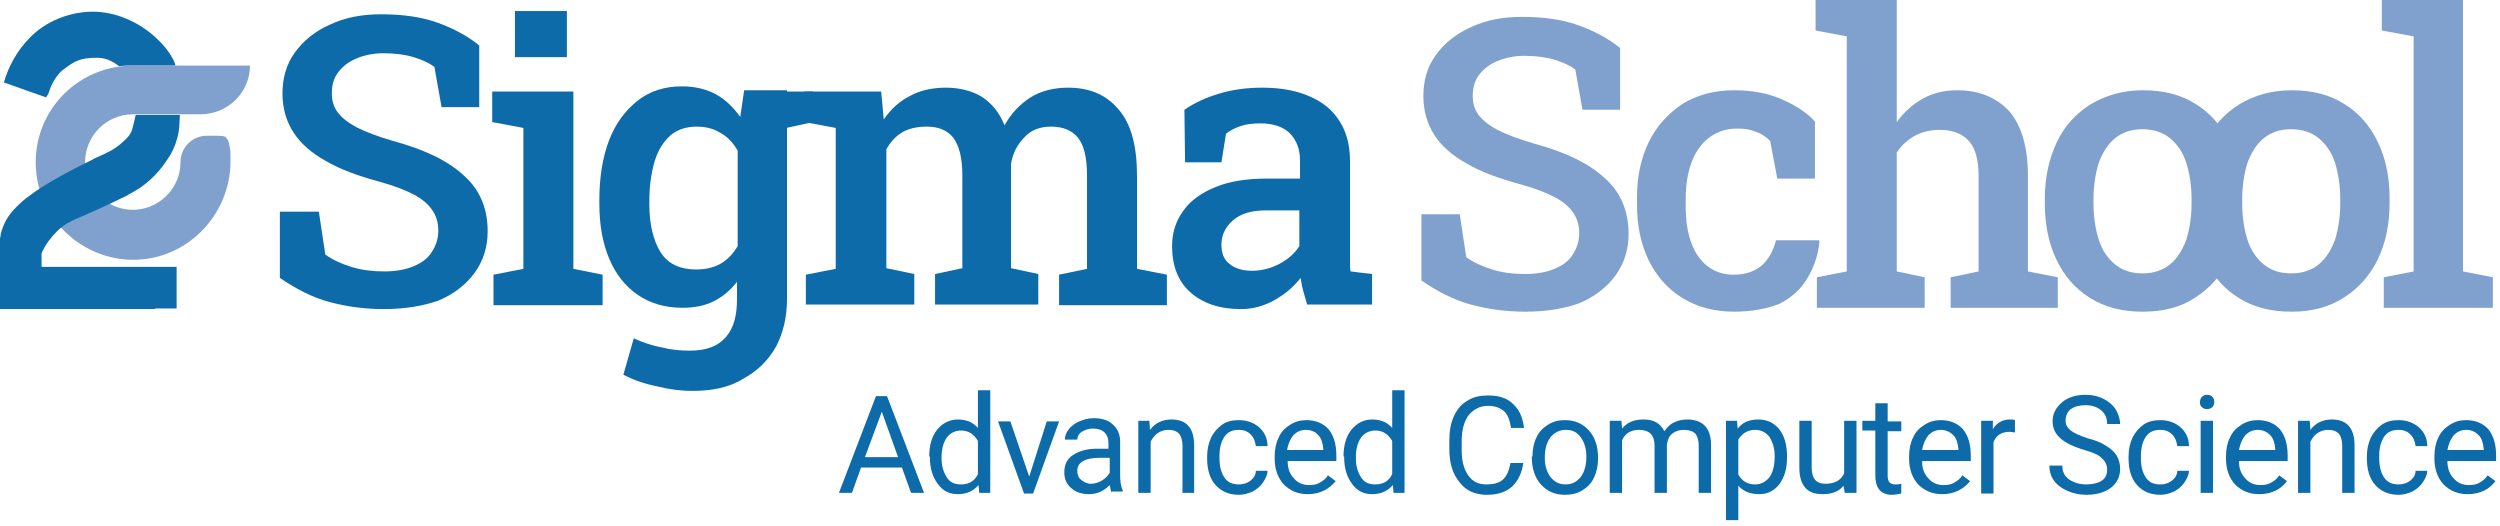
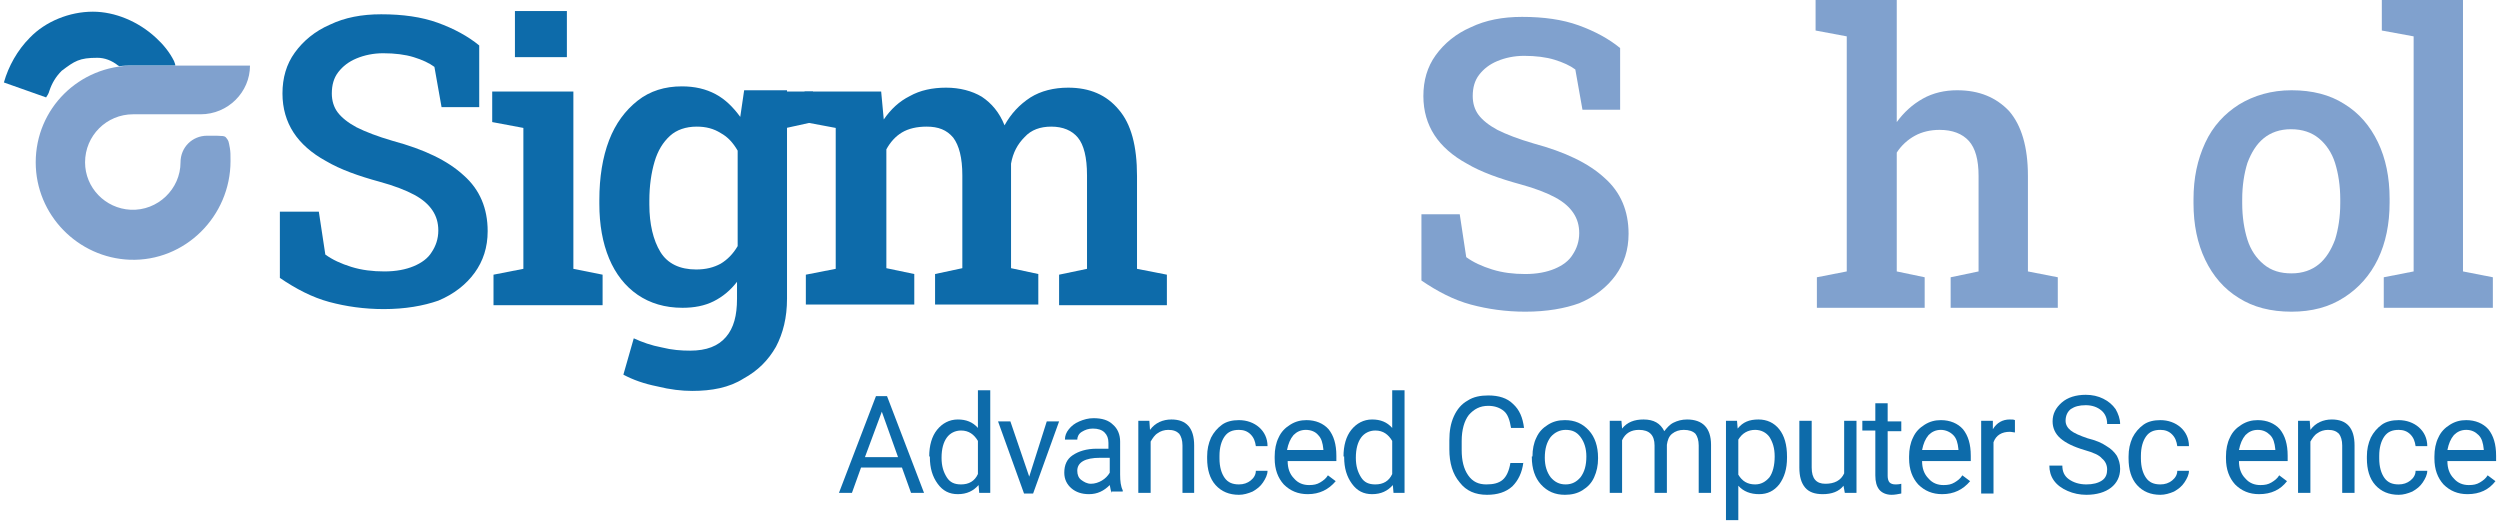
<svg xmlns="http://www.w3.org/2000/svg" width="385px" height="81px" viewBox="0 0 385 81" version="1.1">
  <title>2sigma-hlogo-tag</title>
  <g id="new-logo" stroke="none" stroke-width="1" fill="none" fill-rule="evenodd">
    <g id="2sigma-hlogo-tag">
      <g id="Group" transform="translate(-0, 1.8)">
        <path d="M26.8,7.6 C26.1,6.2 25.1,5 24,4 C21.3,1.5 17.7,-1.77635684e-15 14.3,-1.77635684e-15 C10.7,-1.77635684e-15 7,1.5 4.6,4 C2.7,5.9 1.3,8.4 0.6,10.9 L7.1,13.2 C7.3,12.9 7.5,12.6 7.6,12.2 C8,11 8.6,10 9.5,9.1 C11.5,7.6 12.2,7.1 15,7.1 C16.1,7.1 17.2,7.5 18.2,8.3 C18.3,8.3 18.3,8.4 18.4,8.4 C19,8.3 19.6,8.3 20.2,8.3 C21.4,8.3 22.4,8.3 23.1,8.3 C24.5,8.3 25.2,8.3 25.2,8.3 C25.9,8.3 26.5,8.3 27,8.3 C27,8.1 26.9,7.9 26.8,7.6 Z" id="Path" fill="#0D6BAA" />
        <path d="M20.5,15.8 C16.4,15.8 13.1,19.1 13.1,23.2 C13.1,27.1 16.2,30.3 20.1,30.5 C24.3,30.7 27.8,27.3 27.8,23.2 C27.8,20.9 29.6,19.1 31.9,19.1 C34.6,19.1 34.6,19.1 34.9,19.5 C35.2,19.9 35.2,19.9 35.4,21 C35.5,21.6 35.5,22 35.5,23 C35.5,31.5 28.5,38.5 20,38.2 C12,37.9 5.5,31.3 5.5,23.2 C5.5,14.9 12.2,8.3 20.5,8.3 C26,8.3 27,8.3 23.4,8.3 C33.9,8.3 26.8,8.3 30.9,8.3 C35,8.3 29.2,8.3 38.5,8.3 C38.5,12.4 35.1,15.8 30.9,15.8 C26.7,15.8 23.2,15.8 20.5,15.8" id="Fill-17_00000067920879053071262600000012655073764539667387_" fill="#80A1CE" />
-         <path d="M6.4,37.6 C6.5,37.5 6.5,37.5 6.4,37.6 L6.4,37.5 C6.4,37.5 6.4,37.5 6.4,37.4 L6.4,37.4 C6.4,37.4 6.4,37.3 6.4,37.3 C6.4,37.3 6.4,37.3 6.4,37.3 L6.4,37.2 C6.4,37.2 6.4,37.2 6.4,37.2 L6.4,37.2 C6.4,37.1 6.5,37.1 6.5,37 C6.5,36.9 6.5,36.9 6.6,36.8 C7,35.9 7.8,34.8 8.7,33.9 C9.4,33.2 10.2,32.6 10.9,32.3 C11.7,31.9 12.7,31.5 13.8,31 C14.4,30.7 15,30.5 15.6,30.2 C16.7,29.7 18.1,29 19.6,28.3 C19.7,28.2 19.8,28.2 19.9,28.1 L19.9,28.1 C20.5,27.8 21.1,27.4 21.6,27.1 C23.9,25.5 25.2,23.7 26.2,22.1 C26.8,21.1 27.4,19.6 27.6,17.9 L27.7,15.9 L20.9,15.9 L20.6,17.2 L20.5,17.6 C20.3,18.4 20.1,19 19.2,19.8 C17.8,21.1 17.2,21.4 15,22.4 C14.8,22.5 14.5,22.6 14.2,22.8 C13.4,23.2 12.6,23.6 11.8,24 L11.8,24 C11.8,24 11.8,24 11.8,24 C9.1,25.4 6.8,26.7 5,28 C4.9,28.1 4.7,28.2 4.6,28.3 C3.7,28.9 3,29.6 2.4,30.2 C1.3,31.3 0.5,32.6 0.1,34.3 L0.1,34.4 L0.1,34.4 L0.1,34.4 C0.1,34.6 1.77635684e-15,34.8 1.77635684e-15,35 L1.77635684e-15,35 C1.77635684e-15,35 1.77635684e-15,35.1 1.77635684e-15,35.1 L1.77635684e-15,35.2 C1.77635684e-15,35.3 1.77635684e-15,35.4 1.77635684e-15,35.5 L1.77635684e-15,35.5 C1.77635684e-15,35.6 1.77635684e-15,35.6 1.77635684e-15,35.7 C1.77635684e-15,35.8 1.77635684e-15,36 1.77635684e-15,36.1 C1.77635684e-15,36.2 1.77635684e-15,36.2 1.77635684e-15,36.3 L1.77635684e-15,36.4 C1.77635684e-15,36.5 1.77635684e-15,36.5 1.77635684e-15,36.5 C1.77635684e-15,37.2 1.77635684e-15,38.1 1.77635684e-15,38.6 L1.77635684e-15,45.8 L6.1,45.8 L6.6,45.8 L23.5,45.8 C23.7,45.8 23.8,45.8 24,45.7 L27.2,45.7 L27.2,39.3 L27.2,39.3 L22.6,39.3 L6.4,39.3 C6.4,39.1 6.4,38.4 6.4,37.9 L6.4,37.9 C6.4,37.9 6.4,37.9 6.4,37.9 L6.4,37.9 L6.4,37.9 L6.4,37.8 C6.4,37.7 6.4,37.6 6.4,37.6 Z" id="Path" fill="#0D6BAA" />
      </g>
      <g id="Group" transform="translate(129.2, 60.1)" fill="#0D6BAA" fill-rule="nonzero">
        <path d="M9.7,11.9 L3.4,11.9 L2,15.8 L2.84217094e-14,15.8 L5.7,0.9 L7.4,0.9 L13.1,15.8 L11.1,15.8 L9.7,11.9 Z M4,10.3 L9.1,10.3 L6.6,3.3 L4,10.3 Z" id="Shape" />
        <path d="M13.9,10.2 C13.9,8.5 14.3,7.1 15.1,6.1 C15.9,5.1 17,4.5 18.3,4.5 C19.6,4.5 20.6,4.9 21.4,5.8 L21.4,1.42108547e-14 L23.3,1.42108547e-14 L23.3,15.8 L21.6,15.8 L21.5,14.6 C20.7,15.5 19.7,16 18.3,16 C17,16 16,15.5 15.2,14.4 C14.4,13.3 14,12 14,10.3 L14,10.2 L13.9,10.2 Z M15.8,10.4 C15.8,11.7 16.1,12.6 16.6,13.4 C17.1,14.2 17.8,14.5 18.8,14.5 C20,14.5 20.9,14 21.4,12.9 L21.4,7.8 C20.8,6.8 20,6.2 18.8,6.2 C17.9,6.2 17.1,6.6 16.6,7.3 C16.1,8 15.8,9 15.8,10.4 Z" id="Shape" />
        <polygon id="Path" points="29.3 13.3 32 4.8 33.9 4.8 29.9 15.9 28.5 15.9 24.5 4.8 26.4 4.8" />
        <path d="M42,15.8 C41.9,15.6 41.8,15.2 41.7,14.6 C40.8,15.5 39.8,16 38.5,16 C37.4,16 36.5,15.7 35.8,15.1 C35.1,14.5 34.7,13.7 34.7,12.7 C34.7,11.5 35.1,10.6 36,10 C36.9,9.4 38.1,9 39.7,9 L41.5,9 L41.5,8.1 C41.5,7.4 41.3,6.9 40.9,6.5 C40.5,6.1 39.9,5.9 39.1,5.9 C38.4,5.9 37.9,6.1 37.4,6.4 C36.9,6.7 36.7,7.2 36.7,7.6 L34.8,7.6 C34.8,7 35,6.5 35.4,6 C35.8,5.5 36.3,5.1 37,4.8 C37.7,4.5 38.4,4.3 39.2,4.3 C40.5,4.3 41.5,4.6 42.2,5.3 C42.9,5.9 43.3,6.8 43.3,7.9 L43.3,13 C43.3,14 43.4,14.8 43.7,15.4 L43.7,15.6 L42,15.6 L42,15.8 Z M38.8,14.4 C39.4,14.4 40,14.2 40.5,13.9 C41,13.6 41.4,13.2 41.7,12.7 L41.7,10.4 L40.2,10.4 C37.9,10.4 36.7,11.1 36.7,12.4 C36.7,13 36.9,13.5 37.3,13.8 C37.7,14.1 38.2,14.4 38.8,14.4 Z" id="Shape" />
        <path d="M47.8,4.7 L47.9,6.1 C48.7,5 49.9,4.5 51.2,4.5 C53.5,4.5 54.7,5.8 54.7,8.5 L54.7,15.8 L52.9,15.8 L52.9,8.5 C52.9,7.7 52.7,7.1 52.4,6.7 C52,6.3 51.5,6.1 50.7,6.1 C50.1,6.1 49.5,6.3 49.1,6.6 C48.6,6.9 48.3,7.4 48,7.9 L48,15.8 L46.1,15.8 L46.1,4.7 L47.8,4.7 Z" id="Path" />
        <path d="M61.6,14.5 C62.3,14.5 62.9,14.3 63.4,13.9 C63.9,13.5 64.2,13 64.2,12.4 L66,12.4 C66,13 65.7,13.6 65.3,14.2 C64.9,14.8 64.4,15.2 63.7,15.6 C63,15.9 62.3,16.1 61.6,16.1 C60.1,16.1 58.9,15.6 58,14.6 C57.1,13.6 56.7,12.2 56.7,10.5 L56.7,10.2 C56.7,9.1 56.9,8.2 57.3,7.3 C57.7,6.5 58.3,5.8 59,5.3 C59.7,4.8 60.6,4.6 61.6,4.6 C62.8,4.6 63.9,5 64.7,5.7 C65.5,6.4 66,7.4 66,8.6 L64.2,8.6 C64.1,7.9 63.9,7.3 63.4,6.8 C62.9,6.3 62.3,6.1 61.6,6.1 C60.6,6.1 59.9,6.4 59.4,7.1 C58.9,7.8 58.6,8.8 58.6,10.1 L58.6,10.5 C58.6,11.8 58.9,12.8 59.4,13.5 C59.9,14.2 60.6,14.5 61.6,14.5 Z" id="Path" />
        <path d="M72.2,16 C70.7,16 69.5,15.5 68.5,14.5 C67.6,13.5 67.1,12.2 67.1,10.5 L67.1,10.2 C67.1,9.1 67.3,8.1 67.7,7.3 C68.1,6.4 68.7,5.8 69.5,5.3 C70.3,4.8 71.1,4.6 72,4.6 C73.4,4.6 74.6,5.1 75.4,6 C76.2,7 76.6,8.3 76.6,10.1 L76.6,10.9 L69.1,10.9 C69.1,12 69.4,12.9 70.1,13.6 C70.7,14.3 71.5,14.6 72.4,14.6 C73.1,14.6 73.6,14.5 74.1,14.2 C74.6,13.9 75,13.6 75.3,13.1 L76.5,14 C75.4,15.3 74,16 72.2,16 Z M71.9,6.1 C71.1,6.1 70.5,6.4 70,6.9 C69.5,7.5 69.2,8.2 69,9.2 L74.6,9.2 L74.6,9.1 C74.5,8.1 74.3,7.4 73.8,6.9 C73.4,6.4 72.7,6.1 71.9,6.1 Z" id="Shape" />
        <path d="M77.7,10.2 C77.7,8.5 78.1,7.1 78.9,6.1 C79.7,5.1 80.8,4.5 82.1,4.5 C83.4,4.5 84.4,4.9 85.2,5.8 L85.2,1.42108547e-14 L87.1,1.42108547e-14 L87.1,15.8 L85.4,15.8 L85.3,14.6 C84.5,15.5 83.5,16 82.1,16 C80.8,16 79.8,15.5 79,14.4 C78.2,13.3 77.8,12 77.8,10.3 L77.8,10.2 L77.7,10.2 Z M79.6,10.4 C79.6,11.7 79.9,12.6 80.4,13.4 C80.9,14.2 81.6,14.5 82.6,14.5 C83.8,14.5 84.7,14 85.2,12.9 L85.2,7.8 C84.6,6.8 83.8,6.2 82.6,6.2 C81.7,6.2 80.9,6.6 80.4,7.3 C79.9,8 79.6,9 79.6,10.4 Z" id="Shape" />
        <path d="M105.4,11.1 C105.2,12.7 104.6,13.9 103.7,14.8 C102.7,15.7 101.4,16.1 99.8,16.1 C98,16.1 96.6,15.5 95.6,14.2 C94.5,12.9 94,11.2 94,9.1 L94,7.7 C94,6.3 94.2,5.1 94.7,4 C95.2,2.9 95.9,2.1 96.8,1.6 C97.7,1 98.8,0.8 100,0.8 C101.6,0.8 102.9,1.2 103.8,2.1 C104.8,3 105.3,4.2 105.5,5.8 L103.5,5.8 C103.3,4.6 103,3.7 102.4,3.2 C101.8,2.7 101,2.4 100,2.4 C98.7,2.4 97.8,2.9 97,3.8 C96.3,4.7 95.9,6.1 95.9,7.8 L95.9,9.2 C95.9,10.8 96.2,12.1 96.9,13.1 C97.6,14.1 98.5,14.5 99.7,14.5 C100.8,14.5 101.6,14.3 102.2,13.8 C102.8,13.3 103.2,12.4 103.4,11.2 L105.4,11.2 L105.4,11.1 Z" id="Path" />
        <path d="M106.8,10.2 C106.8,9.1 107,8.1 107.4,7.3 C107.8,6.4 108.4,5.8 109.2,5.3 C110,4.8 110.8,4.6 111.8,4.6 C113.3,4.6 114.5,5.1 115.5,6.2 C116.4,7.2 116.9,8.6 116.9,10.4 L116.9,10.5 C116.9,11.6 116.7,12.5 116.3,13.4 C115.9,14.3 115.3,14.9 114.5,15.4 C113.7,15.9 112.8,16.1 111.8,16.1 C110.3,16.1 109.1,15.6 108.1,14.5 C107.2,13.5 106.7,12.1 106.7,10.3 L106.7,10.2 L106.8,10.2 Z M108.7,10.4 C108.7,11.6 109,12.6 109.6,13.4 C110.2,14.1 110.9,14.5 111.9,14.5 C112.9,14.5 113.6,14.1 114.2,13.4 C114.8,12.6 115.1,11.6 115.1,10.2 C115.1,9 114.8,8 114.2,7.2 C113.6,6.4 112.9,6.1 111.9,6.1 C111,6.1 110.2,6.5 109.6,7.2 C109,8 108.7,9 108.7,10.4 Z" id="Shape" />
        <path d="M120.5,4.7 L120.6,5.9 C121.4,4.9 122.5,4.5 123.9,4.5 C125.5,4.5 126.5,5.1 127.1,6.3 C127.5,5.8 127.9,5.3 128.5,5 C129.1,4.7 129.8,4.5 130.6,4.5 C133,4.5 134.3,5.8 134.3,8.4 L134.3,15.8 L132.4,15.8 L132.4,8.5 C132.4,7.7 132.2,7.1 131.9,6.7 C131.5,6.3 130.9,6.1 130.1,6.1 C129.4,6.1 128.8,6.3 128.3,6.7 C127.8,7.1 127.6,7.7 127.5,8.4 L127.5,15.8 L125.6,15.8 L125.6,8.5 C125.6,6.9 124.8,6.1 123.2,6.1 C122,6.1 121.1,6.6 120.6,7.7 L120.6,15.8 L118.7,15.8 L118.7,4.7 L120.5,4.7 Z" id="Path" />
        <path d="M146,10.4 C146,12.1 145.6,13.4 144.8,14.5 C144,15.5 143,16 141.7,16 C140.4,16 139.3,15.6 138.5,14.7 L138.5,20 L136.6,20 L136.6,4.7 L138.3,4.7 L138.4,5.9 C139.2,4.9 140.2,4.5 141.6,4.5 C142.9,4.5 144,5 144.8,6 C145.6,7 146,8.4 146,10.2 L146,10.4 Z M144.1,10.2 C144.1,8.9 143.8,8 143.3,7.2 C142.8,6.5 142,6.1 141.1,6.1 C140,6.1 139.1,6.6 138.5,7.6 L138.5,13 C139.1,14 139.9,14.5 141.1,14.5 C142,14.5 142.7,14.1 143.3,13.4 C143.8,12.7 144.1,11.6 144.1,10.2 Z" id="Shape" />
        <path d="M154.7,14.7 C154,15.6 152.9,16 151.5,16 C150.3,16 149.4,15.7 148.8,15 C148.2,14.3 147.9,13.3 147.9,11.9 L147.9,4.7 L149.8,4.7 L149.8,11.9 C149.8,13.6 150.5,14.4 151.9,14.4 C153.3,14.4 154.3,13.9 154.8,12.8 L154.8,4.7 L156.7,4.7 L156.7,15.8 L154.9,15.8 L154.7,14.7 Z" id="Path" />
        <path d="M161.5,2.1 L161.5,4.8 L163.6,4.8 L163.6,6.3 L161.5,6.3 L161.5,13.2 C161.5,13.6 161.6,14 161.8,14.2 C162,14.4 162.3,14.5 162.7,14.5 C162.9,14.5 163.2,14.5 163.6,14.4 L163.6,15.9 C163.1,16 162.6,16.1 162.1,16.1 C161.3,16.1 160.6,15.8 160.2,15.3 C159.8,14.8 159.6,14.1 159.6,13.1 L159.6,6.2 L157.6,6.2 L157.6,4.7 L159.6,4.7 L159.6,2 L161.5,2 L161.5,2.1 Z" id="Path" />
        <path d="M169.9,16 C168.4,16 167.2,15.5 166.2,14.5 C165.3,13.5 164.8,12.2 164.8,10.5 L164.8,10.2 C164.8,9.1 165,8.1 165.4,7.3 C165.8,6.4 166.4,5.8 167.2,5.3 C168,4.8 168.8,4.6 169.7,4.6 C171.1,4.6 172.3,5.1 173.1,6 C173.9,7 174.3,8.3 174.3,10.1 L174.3,10.9 L166.8,10.9 C166.8,12 167.1,12.9 167.8,13.6 C168.4,14.3 169.2,14.6 170.1,14.6 C170.8,14.6 171.3,14.5 171.8,14.2 C172.3,13.9 172.7,13.6 173,13.1 L174.2,14 C173.1,15.3 171.7,16 169.9,16 Z M169.7,6.1 C168.9,6.1 168.3,6.4 167.8,6.9 C167.3,7.5 167,8.2 166.8,9.2 L172.4,9.2 L172.4,9.1 C172.3,8.1 172.1,7.4 171.6,6.9 C171.1,6.4 170.4,6.1 169.7,6.1 Z" id="Shape" />
        <path d="M181.2,6.5 C180.9,6.5 180.6,6.4 180.3,6.4 C179.1,6.4 178.2,6.9 177.8,8 L177.8,15.9 L175.9,15.9 L175.9,4.7 L177.7,4.7 L177.7,6 C178.3,5 179.2,4.5 180.3,4.5 C180.7,4.5 180.9,4.5 181.1,4.6 L181.1,6.5 L181.2,6.5 Z" id="Path" />
        <path d="M191.8,9.2 C190.1,8.7 188.9,8.1 188.1,7.4 C187.3,6.7 186.9,5.8 186.9,4.8 C186.9,3.6 187.4,2.7 188.3,1.9 C189.2,1.1 190.5,0.7 192,0.7 C193,0.7 193.9,0.9 194.7,1.3 C195.5,1.7 196.1,2.2 196.6,2.9 C197,3.6 197.3,4.4 197.3,5.2 L195.3,5.2 C195.3,4.3 195,3.6 194.4,3.1 C193.8,2.6 193,2.3 192,2.3 C191,2.3 190.3,2.5 189.7,2.9 C189.2,3.3 188.9,3.9 188.9,4.7 C188.9,5.3 189.2,5.8 189.7,6.2 C190.2,6.6 191.1,7 192.3,7.4 C193.5,7.7 194.5,8.1 195.2,8.6 C195.9,9 196.4,9.5 196.8,10.1 C197.1,10.7 197.3,11.3 197.3,12.1 C197.3,13.3 196.8,14.3 195.9,15 C195,15.7 193.7,16.1 192.1,16.1 C191.1,16.1 190.1,15.9 189.2,15.5 C188.3,15.1 187.6,14.6 187.1,13.9 C186.6,13.2 186.4,12.4 186.4,11.6 L188.4,11.6 C188.4,12.5 188.7,13.2 189.4,13.7 C190.1,14.2 191,14.5 192.1,14.5 C193.1,14.5 193.9,14.3 194.5,13.9 C195.1,13.5 195.3,12.9 195.3,12.2 C195.3,11.5 195,10.9 194.5,10.5 C194.1,10 193.2,9.6 191.8,9.2 Z" id="Path" />
        <path d="M203.5,14.5 C204.2,14.5 204.8,14.3 205.3,13.9 C205.8,13.5 206.1,13 206.1,12.4 L207.9,12.4 C207.9,13 207.6,13.6 207.2,14.2 C206.8,14.8 206.3,15.2 205.6,15.6 C204.9,15.9 204.2,16.1 203.5,16.1 C202,16.1 200.8,15.6 199.9,14.6 C199,13.6 198.6,12.2 198.6,10.5 L198.6,10.2 C198.6,9.1 198.8,8.2 199.2,7.3 C199.6,6.5 200.2,5.8 200.9,5.3 C201.6,4.8 202.5,4.6 203.5,4.6 C204.7,4.6 205.8,5 206.6,5.7 C207.4,6.4 207.9,7.4 207.9,8.6 L206.1,8.6 C206,7.9 205.8,7.3 205.3,6.8 C204.8,6.3 204.2,6.1 203.5,6.1 C202.5,6.1 201.8,6.4 201.3,7.1 C200.8,7.8 200.5,8.8 200.5,10.1 L200.5,10.5 C200.5,11.8 200.8,12.8 201.3,13.5 C201.8,14.2 202.5,14.5 203.5,14.5 Z" id="Path" />
-         <path d="M209.6,1.8 C209.6,1.5 209.7,1.2 209.9,1 C210.1,0.8 210.4,0.7 210.7,0.7 C211,0.7 211.3,0.8 211.5,1 C211.7,1.2 211.8,1.5 211.8,1.8 C211.8,2.1 211.7,2.4 211.5,2.6 C211.3,2.8 211,2.9 210.7,2.9 C210.4,2.9 210.1,2.8 209.9,2.6 C209.6,2.4 209.6,2.1 209.6,1.8 Z M211.6,15.8 L209.7,15.8 L209.7,4.7 L211.6,4.7 L211.6,15.8 Z" id="Shape" />
        <path d="M218.7,16 C217.2,16 216,15.5 215,14.5 C214.1,13.5 213.6,12.2 213.6,10.5 L213.6,10.2 C213.6,9.1 213.8,8.1 214.2,7.3 C214.6,6.4 215.2,5.8 216,5.3 C216.8,4.8 217.6,4.6 218.5,4.6 C219.9,4.6 221.1,5.1 221.9,6 C222.7,7 223.1,8.3 223.1,10.1 L223.1,10.9 L215.6,10.9 C215.6,12 215.9,12.9 216.6,13.6 C217.2,14.3 218,14.6 218.9,14.6 C219.6,14.6 220.1,14.5 220.6,14.2 C221.1,13.9 221.5,13.6 221.8,13.1 L223,14 C222,15.3 220.6,16 218.7,16 Z M218.5,6.1 C217.7,6.1 217.1,6.4 216.6,6.9 C216.1,7.5 215.8,8.2 215.6,9.2 L221.2,9.2 L221.2,9.1 C221.1,8.1 220.9,7.4 220.4,6.9 C219.9,6.4 219.3,6.1 218.5,6.1 Z" id="Shape" />
        <path d="M226.5,4.7 L226.6,6.1 C227.4,5 228.6,4.5 229.9,4.5 C232.2,4.5 233.4,5.8 233.4,8.5 L233.4,15.8 L231.5,15.8 L231.5,8.5 C231.5,7.7 231.3,7.1 231,6.7 C230.6,6.3 230.1,6.1 229.3,6.1 C228.7,6.1 228.1,6.3 227.7,6.6 C227.2,6.9 226.9,7.4 226.6,7.9 L226.6,15.8 L224.7,15.8 L224.7,4.7 L226.5,4.7 Z" id="Path" />
        <path d="M240.2,14.5 C240.9,14.5 241.5,14.3 242,13.9 C242.5,13.5 242.8,13 242.8,12.4 L244.6,12.4 C244.6,13 244.3,13.6 243.9,14.2 C243.5,14.8 243,15.2 242.3,15.6 C241.6,15.9 240.9,16.1 240.2,16.1 C238.7,16.1 237.5,15.6 236.6,14.6 C235.7,13.6 235.3,12.2 235.3,10.5 L235.3,10.2 C235.3,9.1 235.5,8.2 235.9,7.3 C236.3,6.5 236.9,5.8 237.6,5.3 C238.3,4.8 239.2,4.6 240.2,4.6 C241.4,4.6 242.5,5 243.3,5.7 C244.1,6.4 244.6,7.4 244.6,8.6 L242.8,8.6 C242.7,7.9 242.5,7.3 242,6.8 C241.5,6.3 240.9,6.1 240.2,6.1 C239.2,6.1 238.5,6.4 238,7.1 C237.5,7.8 237.2,8.8 237.2,10.1 L237.2,10.5 C237.2,11.8 237.5,12.8 238,13.5 C238.5,14.2 239.2,14.5 240.2,14.5 Z" id="Path" />
        <path d="M250.8,16 C249.3,16 248.1,15.5 247.1,14.5 C246.2,13.5 245.7,12.2 245.7,10.5 L245.7,10.2 C245.7,9.1 245.9,8.1 246.3,7.3 C246.7,6.4 247.3,5.8 248.1,5.3 C248.9,4.8 249.7,4.6 250.6,4.6 C252,4.6 253.2,5.1 254,6 C254.8,7 255.2,8.3 255.2,10.1 L255.2,10.9 L247.7,10.9 C247.7,12 248,12.9 248.7,13.6 C249.3,14.3 250.1,14.6 251,14.6 C251.7,14.6 252.2,14.5 252.7,14.2 C253.2,13.9 253.6,13.6 253.9,13.1 L255.1,14 C254.1,15.3 252.7,16 250.8,16 Z M250.6,6.1 C249.8,6.1 249.2,6.4 248.7,6.9 C248.2,7.5 247.9,8.2 247.7,9.2 L253.3,9.2 L253.3,9.1 C253.2,8.1 253,7.4 252.5,6.9 C252,6.4 251.4,6.1 250.6,6.1 Z" id="Shape" />
      </g>
      <g id="Group" transform="translate(43.1, 1.7)" fill="#0D6BAA" fill-rule="nonzero">
        <polygon id="Path" points="36.2 7.1 36.2 5.32907052e-15 44.2 5.32907052e-15 44.2 7.1" />
        <path d="M16,45.9 C13,45.9 10.2,45.5 7.6,44.8 C5,44.1 2.5,42.8 0,41.1 L0,30.9 L6,30.9 L7,37.5 C8.1,38.3 9.4,38.9 11,39.4 C12.6,39.9 14.3,40.1 16.1,40.1 C17.9,40.1 19.4,39.8 20.6,39.3 C21.8,38.8 22.8,38.1 23.4,37.1 C24,36.2 24.4,35.1 24.4,33.8 C24.4,32.6 24.1,31.6 23.5,30.7 C22.9,29.8 22,29 20.7,28.3 C19.4,27.6 17.6,26.9 15.4,26.3 C12.1,25.4 9.3,24.4 7.1,23.1 C4.9,21.9 3.2,20.4 2.1,18.7 C1,17 0.4,15 0.4,12.7 C0.4,10.3 1,8.2 2.3,6.4 C3.6,4.6 5.4,3.1 7.7,2.1 C10,1 12.6,0.5 15.6,0.5 C18.9,0.5 21.8,0.9 24.3,1.8 C26.8,2.7 29,3.9 30.7,5.3 L30.7,14.8 L24.9,14.8 L23.8,8.6 C23,8 21.9,7.5 20.6,7.1 C19.3,6.7 17.7,6.5 15.9,6.5 C14.4,6.5 13,6.8 11.8,7.3 C10.6,7.8 9.7,8.5 9,9.4 C8.3,10.3 8,11.4 8,12.7 C8,13.8 8.3,14.8 8.9,15.6 C9.5,16.4 10.5,17.2 11.8,17.9 C13.2,18.6 15,19.3 17.4,20 C22.2,21.3 25.8,23 28.3,25.3 C30.8,27.5 32,30.4 32,33.9 C32,36.4 31.3,38.5 30,40.3 C28.7,42.1 26.8,43.6 24.4,44.6 C22.1,45.4 19.3,45.9 16,45.9 Z" id="Path" />
        <polygon id="Path" points="32.9 45.3 32.9 40.6 37.5 39.7 37.5 18 32.7 17.1 32.7 12.4 45.2 12.4 45.2 39.7 49.7 40.6 49.7 45.3" />
        <path d="M63.5,58.5 C61.9,58.5 60.1,58.3 58.1,57.8 C56.1,57.4 54.4,56.8 52.9,56 L54.5,50.4 C55.8,51 57.2,51.5 58.8,51.8 C60.4,52.2 61.8,52.3 63.2,52.3 C65.7,52.3 67.5,51.6 68.7,50.2 C69.9,48.8 70.4,46.9 70.4,44.3 L70.4,41.7 C69.4,43 68.2,44 66.8,44.7 C65.4,45.4 63.8,45.7 62,45.7 C59.3,45.7 57,45 55.1,43.7 C53.2,42.4 51.7,40.5 50.7,38.1 C49.7,35.7 49.2,32.9 49.2,29.7 L49.2,29.1 C49.2,25.6 49.7,22.5 50.7,19.9 C51.7,17.3 53.2,15.3 55.1,13.8 C57,12.3 59.3,11.6 61.9,11.6 C63.9,11.6 65.6,12 67.1,12.8 C68.6,13.6 69.8,14.8 70.9,16.3 L71.5,12.2 L78.1,12.2 L78.1,44.3 C78.1,47.2 77.5,49.6 76.4,51.7 C75.2,53.8 73.6,55.4 71.4,56.6 C69.2,58 66.5,58.5 63.5,58.5 Z M64.1,39.8 C65.6,39.8 66.8,39.5 67.9,38.9 C68.9,38.3 69.8,37.4 70.5,36.2 L70.5,21.5 C69.8,20.3 69,19.4 67.9,18.8 C66.8,18.1 65.6,17.8 64.2,17.8 C62.5,17.8 61.1,18.3 60.1,19.2 C59,20.2 58.2,21.5 57.7,23.2 C57.2,24.9 56.9,26.9 56.9,29.2 L56.9,29.8 C56.9,32.8 57.5,35.3 58.6,37.1 C59.7,38.9 61.6,39.8 64.1,39.8 Z M77.1,18.2 L73.9,12.4 L82.1,12.4 L82.1,17.1 L77.1,18.2 Z" id="Shape" />
        <path d="M81,45.3 L81,40.6 L85.6,39.7 L85.6,18 L80.8,17.1 L80.8,12.4 L92.6,12.4 L93,16.7 C94.1,15.1 95.4,13.9 97,13.1 C98.6,12.2 100.5,11.8 102.6,11.8 C104.7,11.8 106.6,12.3 108.1,13.2 C109.6,14.2 110.8,15.6 111.6,17.6 C112.6,15.8 113.9,14.4 115.6,13.3 C117.2,12.3 119.2,11.8 121.4,11.8 C124.7,11.8 127.3,12.9 129.2,15.2 C131.1,17.4 132,20.8 132,25.4 L132,39.7 L136.6,40.6 L136.6,45.3 L120,45.3 L120,40.6 L124.3,39.7 L124.3,25.3 C124.3,22.5 123.8,20.6 122.9,19.5 C122,18.4 120.6,17.8 118.8,17.8 C117.1,17.8 115.7,18.3 114.7,19.4 C113.6,20.5 112.9,21.8 112.6,23.5 L112.6,39.6 L116.8,40.5 L116.8,45.2 L100.9,45.2 L100.9,40.5 L105.1,39.6 L105.1,25.3 C105.1,22.6 104.6,20.7 103.7,19.5 C102.7,18.3 101.4,17.8 99.6,17.8 C98.1,17.8 96.8,18.1 95.8,18.7 C94.8,19.3 94,20.2 93.4,21.3 L93.4,39.6 L97.7,40.5 L97.7,45.2 L81,45.2 L81,45.3 Z" id="Path" />
-         <path d="M148,45.9 C144.7,45.9 142.1,45 140.2,43.3 C138.3,41.6 137.4,39.2 137.4,36.2 C137.4,34.1 138,32.3 139.1,30.8 C140.2,29.2 141.9,28 144.1,27.1 C146.3,26.2 148.9,25.8 152.1,25.8 L157.1,25.8 L157.1,23 C157.1,21.3 156.6,19.9 155.5,18.8 C154.5,17.8 152.9,17.3 151,17.3 C149.9,17.3 148.9,17.4 148,17.7 C147.1,18 146.3,18.4 145.7,18.9 L145,23.3 L139.4,23.3 L139.3,15.2 C140.9,14.1 142.7,13.3 144.7,12.7 C146.7,12.1 148.9,11.8 151.3,11.8 C155.5,11.8 158.8,12.8 161.2,14.7 C163.6,16.7 164.8,19.5 164.8,23.1 L164.8,37.6 C164.8,38 164.8,38.5 164.8,38.9 C164.8,39.3 164.8,39.7 164.9,40.1 L168.2,40.5 L168.2,45.2 L158.2,45.2 C158,44.5 157.8,43.8 157.6,43.1 C157.4,42.4 157.3,41.8 157.2,41.1 C156.1,42.5 154.8,43.6 153.2,44.5 C151.6,45.4 149.9,45.9 148,45.9 Z M149.7,40 C151.2,40 152.7,39.6 154,38.9 C155.3,38.2 156.3,37.3 157,36.2 L157,30.7 L151.9,30.7 C149.6,30.7 147.9,31.2 146.7,32.3 C145.5,33.4 145,34.6 145,36 C145,37.3 145.4,38.3 146.2,38.9 C147,39.6 148.2,40 149.7,40 Z" id="Shape" />
      </g>
      <g id="Group" transform="translate(218.9, 0)" fill="#80A1CE" fill-rule="nonzero">
        <path d="M16,48 C13,48 10.2,47.6 7.6,46.9 C5,46.2 2.5,44.9 -2.84217094e-14,43.2 L-2.84217094e-14,33 L5.9,33 L6.9,39.6 C8,40.4 9.3,41 10.9,41.5 C12.5,42 14.2,42.2 16,42.2 C17.8,42.2 19.3,41.9 20.5,41.4 C21.7,40.9 22.7,40.2 23.3,39.2 C23.9,38.3 24.3,37.2 24.3,35.9 C24.3,34.7 24,33.7 23.4,32.8 C22.8,31.9 21.9,31.1 20.6,30.4 C19.3,29.7 17.5,29 15.3,28.4 C12,27.5 9.2,26.5 7,25.2 C4.8,24 3.1,22.5 2,20.8 C0.9,19.1 0.3,17.1 0.3,14.8 C0.3,12.4 0.9,10.3 2.2,8.5 C3.5,6.7 5.3,5.2 7.6,4.2 C9.9,3.1 12.5,2.6 15.5,2.6 C18.8,2.6 21.7,3 24.2,3.9 C26.7,4.8 28.9,6 30.6,7.4 L30.6,16.9 L24.8,16.9 L23.7,10.7 C22.9,10.1 21.8,9.6 20.5,9.2 C19.2,8.8 17.6,8.6 15.8,8.6 C14.3,8.6 12.9,8.9 11.7,9.4 C10.5,9.9 9.6,10.6 8.9,11.5 C8.2,12.4 7.9,13.5 7.9,14.8 C7.9,15.9 8.2,16.9 8.8,17.7 C9.4,18.5 10.4,19.3 11.7,20 C13.1,20.7 14.9,21.4 17.3,22.1 C22.1,23.4 25.7,25.1 28.2,27.4 C30.7,29.6 31.9,32.5 31.9,36 C31.9,38.5 31.2,40.6 29.9,42.4 C28.6,44.2 26.7,45.7 24.3,46.7 C22.1,47.5 19.3,48 16,48 Z" id="Path" />
-         <path d="M48.2,48 C45.1,48 42.5,47.3 40.2,45.9 C37.9,44.5 36.2,42.5 35,40.1 C33.8,37.6 33.2,34.8 33.2,31.5 L33.2,30.4 C33.2,27.2 33.8,24.4 35,21.9 C36.2,19.4 38,17.5 40.2,16 C42.5,14.6 45.1,13.9 48.2,13.9 C51,13.9 53.5,14.4 55.5,15.3 C57.6,16.2 59.3,17.3 60.6,18.7 L60.6,27.5 L54.8,27.5 L53.7,21.7 C53.1,21.1 52.4,20.6 51.5,20.3 C50.6,19.9 49.7,19.8 48.6,19.8 C46.9,19.8 45.5,20.3 44.3,21.2 C43.1,22.1 42.2,23.4 41.6,25 C41,26.6 40.7,28.5 40.7,30.6 L40.7,31.7 C40.7,34 41,36 41.6,37.5 C42.2,39.1 43.1,40.3 44.2,41.1 C45.3,41.9 46.6,42.3 48.1,42.3 C49.9,42.3 51.3,41.8 52.4,40.9 C53.5,39.9 54.2,38.6 54.6,37 L61.2,37 L61.3,37.2 C61.1,39.3 60.4,41.3 59.4,42.9 C58.4,44.6 56.9,45.9 55.1,46.8 C53.3,47.5 51,48 48.2,48 Z" id="Path" />
        <path d="M60.9,47.4 L60.9,42.7 L65.5,41.8 L65.5,5.6 L60.7,4.7 L60.7,-1.77635684e-15 L73.2,-1.77635684e-15 L73.2,18.8 C74.3,17.3 75.6,16.1 77.2,15.2 C78.8,14.3 80.6,13.9 82.5,13.9 C85.9,13.9 88.5,15 90.5,17.1 C92.4,19.3 93.4,22.6 93.4,27.1 L93.4,41.8 L98,42.7 L98,47.4 L81.5,47.4 L81.5,42.7 L85.8,41.8 L85.8,27.1 C85.8,24.6 85.3,22.8 84.3,21.7 C83.3,20.6 81.8,20 79.8,20 C78.4,20 77.1,20.3 76,20.9 C74.9,21.5 73.9,22.4 73.2,23.5 L73.2,41.8 L77.5,42.7 L77.5,47.4 L60.9,47.4 Z" id="Path" />
-         <path d="M111.1,48 C107.9,48 105.2,47.3 103,45.9 C100.7,44.5 99,42.5 97.8,40 C96.6,37.5 96,34.6 96,31.3 L96,30.7 C96,27.4 96.6,24.6 97.8,22 C99,19.4 100.8,17.5 103,16.1 C105.3,14.7 108,13.9 111.1,13.9 C114.3,13.9 117,14.6 119.2,16 C121.5,17.4 123.2,19.4 124.4,21.9 C125.6,24.4 126.2,27.3 126.2,30.6 L126.2,31.2 C126.2,34.5 125.6,37.4 124.4,39.9 C123.2,42.4 121.4,44.4 119.2,45.8 C117,47.3 114.3,48 111.1,48 Z M111.1,42.1 C112.8,42.1 114.2,41.6 115.3,40.7 C116.4,39.8 117.2,38.5 117.8,36.9 C118.3,35.3 118.6,33.4 118.6,31.3 L118.6,30.7 C118.6,28.6 118.3,26.7 117.8,25.1 C117.3,23.5 116.4,22.2 115.3,21.3 C114.2,20.4 112.8,19.9 111,19.9 C109.3,19.9 107.9,20.4 106.8,21.3 C105.7,22.2 104.9,23.5 104.3,25.1 C103.8,26.7 103.5,28.6 103.5,30.7 L103.5,31.3 C103.5,33.4 103.8,35.3 104.3,36.9 C104.8,38.5 105.7,39.8 106.8,40.7 C108,41.7 109.4,42.1 111.1,42.1 Z" id="Shape" />
        <path d="M134,48 C130.8,48 128.1,47.3 125.9,45.9 C123.6,44.5 121.9,42.5 120.7,40 C119.5,37.5 118.9,34.6 118.9,31.3 L118.9,30.7 C118.9,27.4 119.5,24.6 120.7,22 C121.9,19.4 123.7,17.5 125.9,16.1 C128.2,14.7 130.9,13.9 134,13.9 C137.2,13.9 139.9,14.6 142.1,16 C144.4,17.4 146.1,19.4 147.3,21.9 C148.5,24.4 149.1,27.3 149.1,30.6 L149.1,31.2 C149.1,34.5 148.5,37.4 147.3,39.9 C146.1,42.4 144.3,44.4 142.1,45.8 C139.8,47.3 137.1,48 134,48 Z M134,42.1 C135.7,42.1 137.1,41.6 138.2,40.7 C139.3,39.8 140.1,38.5 140.7,36.9 C141.2,35.3 141.5,33.4 141.5,31.3 L141.5,30.7 C141.5,28.6 141.2,26.7 140.7,25.1 C140.2,23.5 139.3,22.2 138.2,21.3 C137.1,20.4 135.7,19.9 133.9,19.9 C132.2,19.9 130.8,20.4 129.7,21.3 C128.6,22.2 127.8,23.5 127.2,25.1 C126.7,26.7 126.4,28.6 126.4,30.7 L126.4,31.3 C126.4,33.4 126.7,35.3 127.2,36.9 C127.7,38.5 128.6,39.8 129.7,40.7 C130.9,41.7 132.3,42.1 134,42.1 Z" id="Shape" />
        <polygon id="Path" points="148.2 47.4 148.2 42.7 152.8 41.8 152.8 5.6 147.9 4.7 147.9 -1.77635684e-15 160.4 -1.77635684e-15 160.4 41.8 165 42.7 165 47.4" />
      </g>
    </g>
  </g>
</svg>